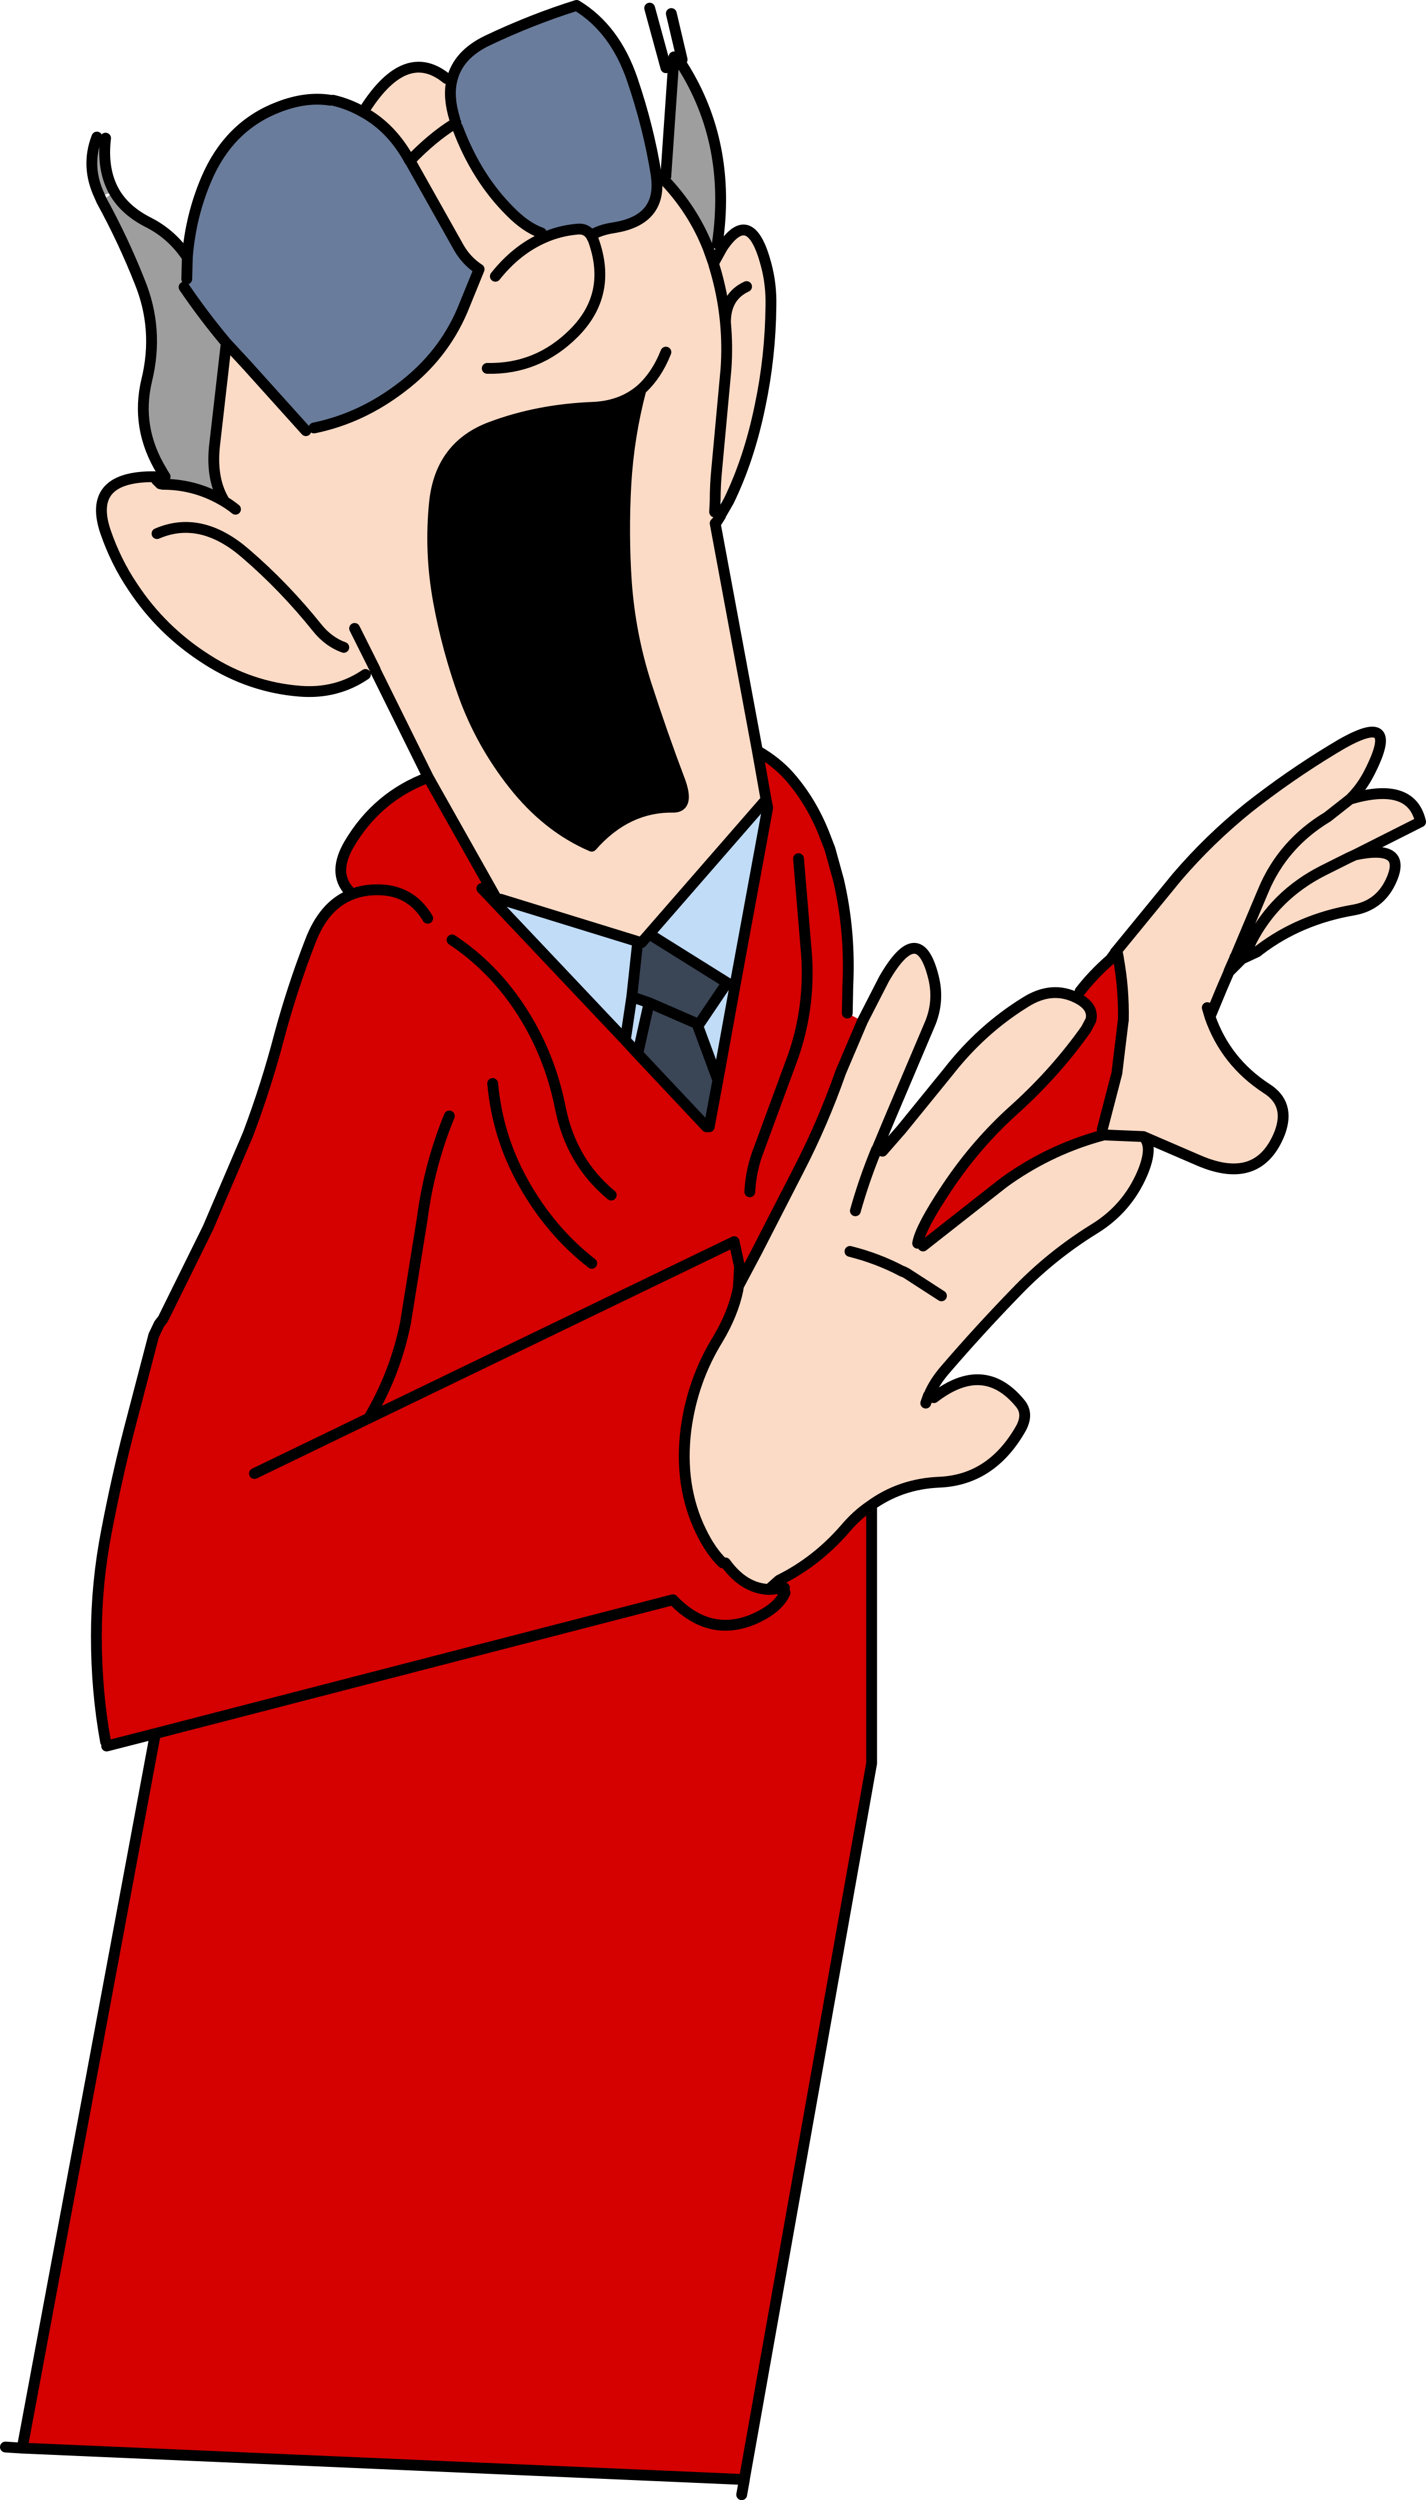
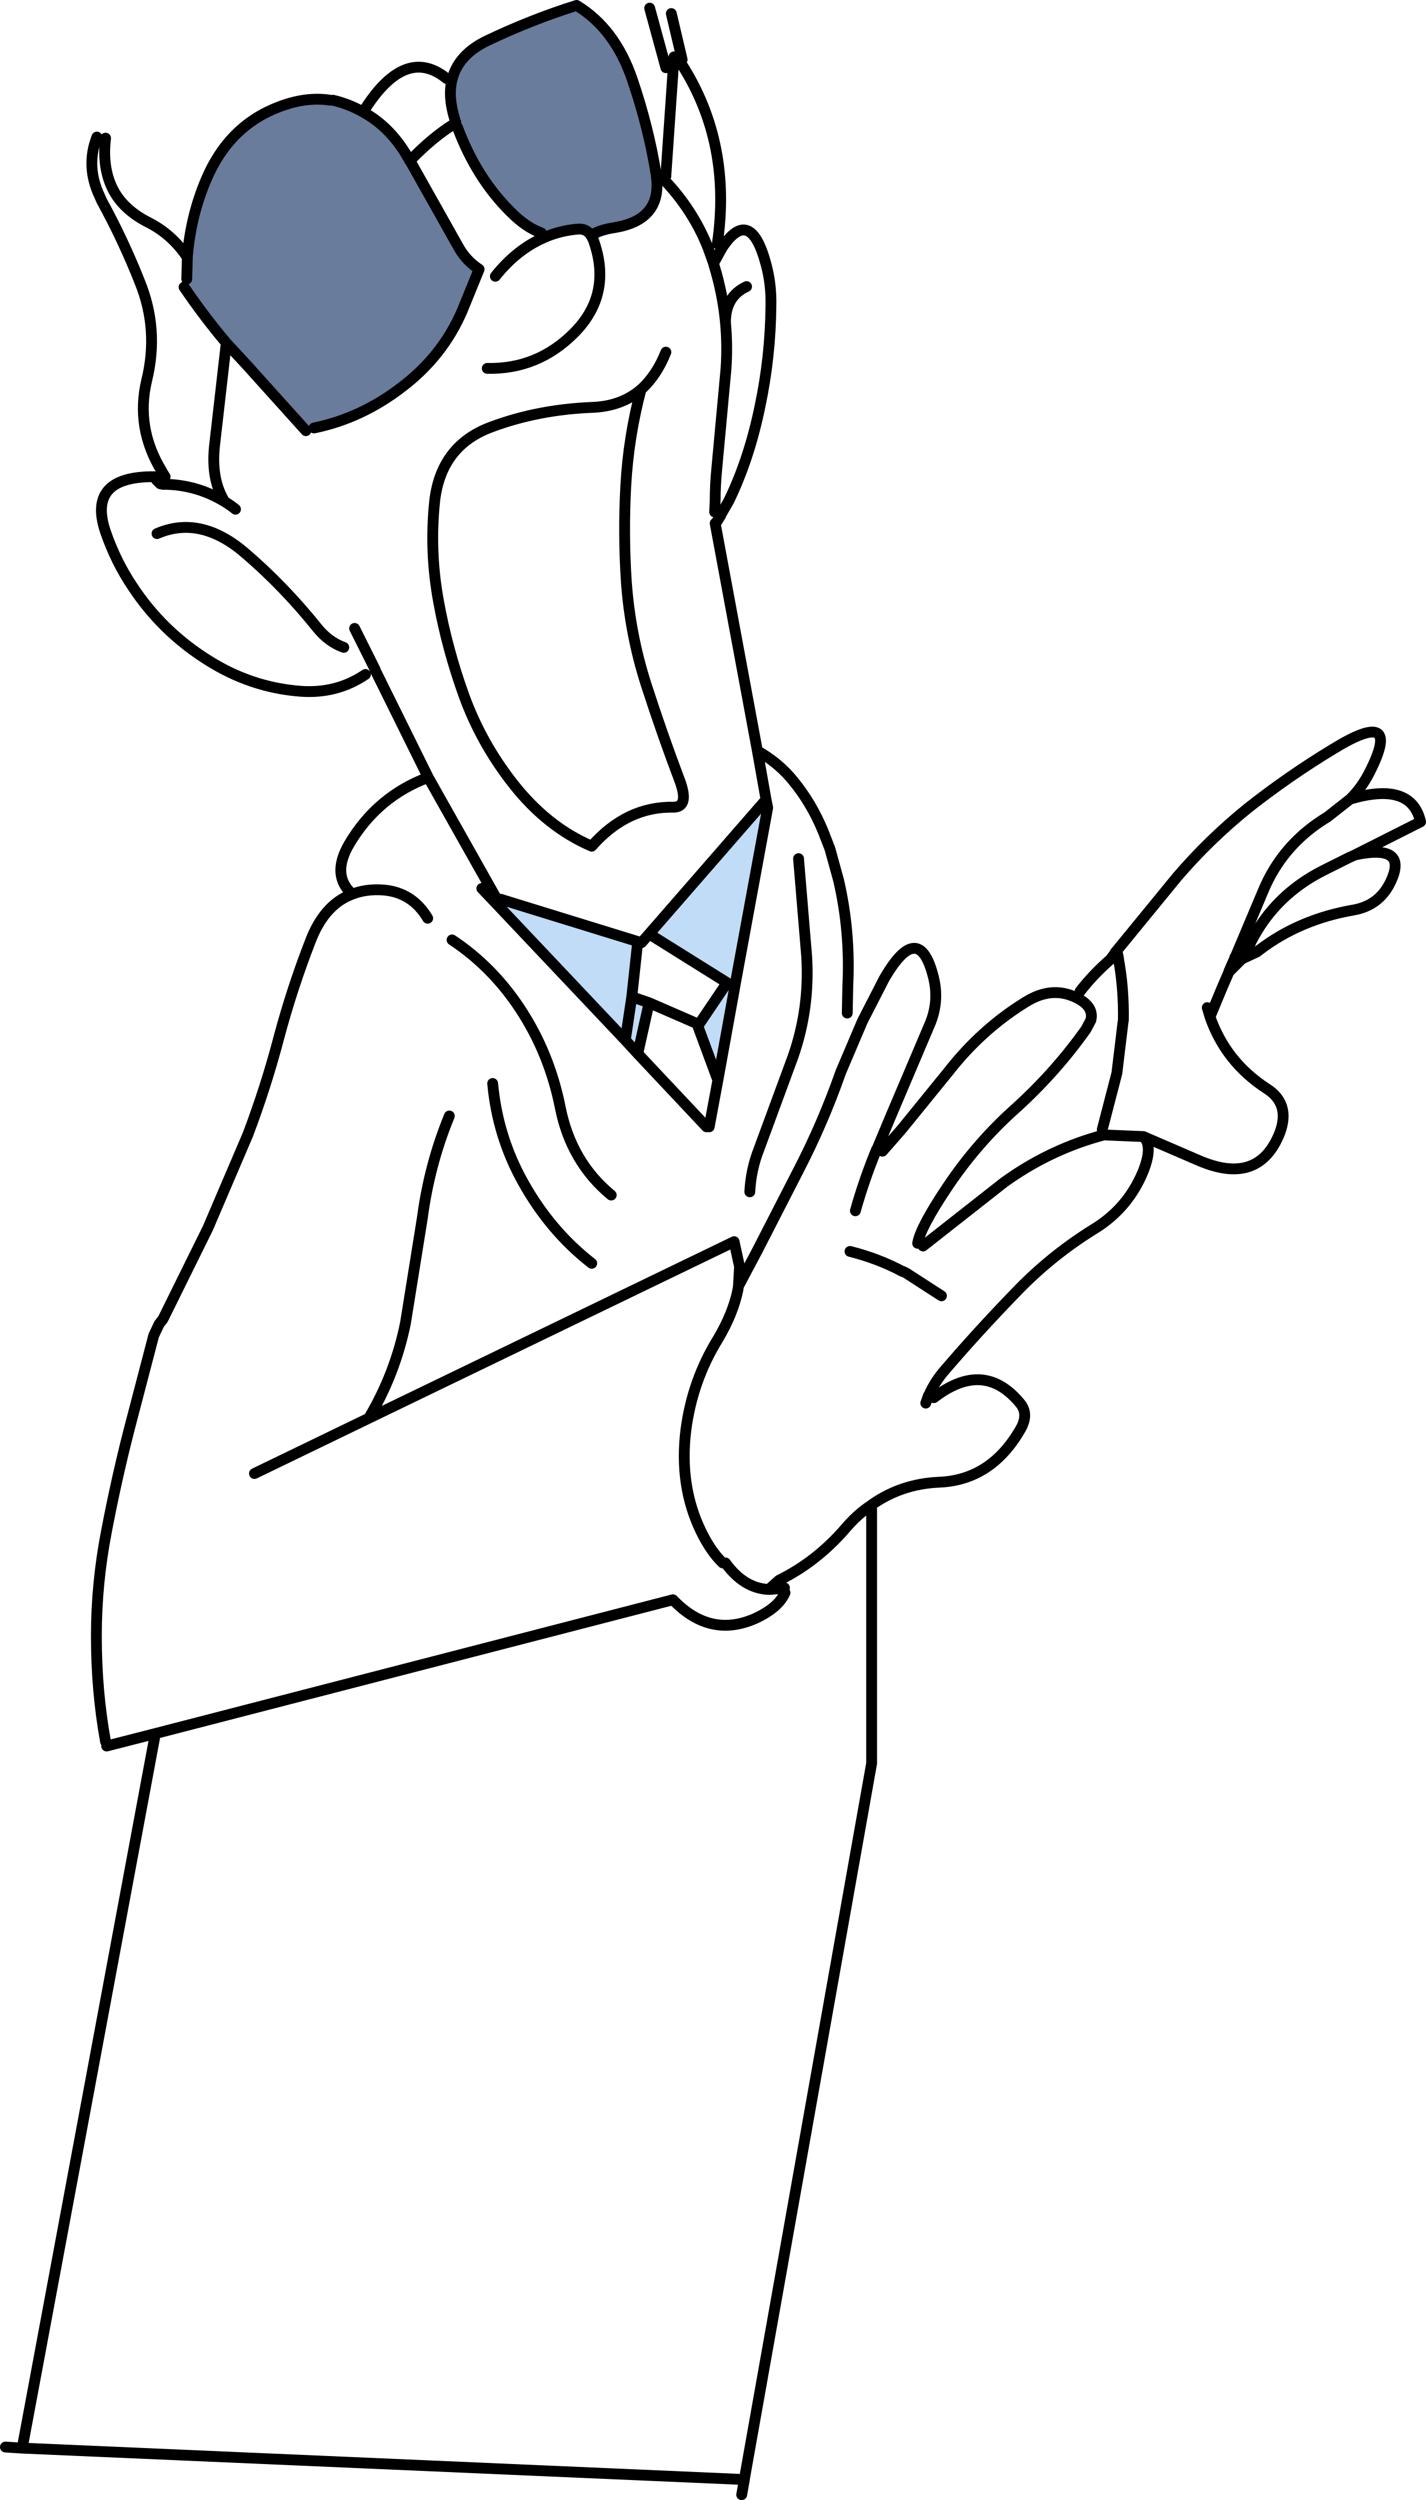
<svg xmlns="http://www.w3.org/2000/svg" height="230.75px" width="131.7px">
  <g transform="matrix(1.0, 0.0, 0.0, 1.0, -29.0, -55.75)">
-     <path d="M98.95 125.05 Q100.7 126.05 101.9 127.4 L102.2 127.75 Q103.95 129.85 105.05 132.55 L105.65 134.1 106.45 137.0 Q107.55 141.75 107.3 146.75 L107.25 149.25 108.65 150.0 106.65 154.7 Q105.0 159.4 102.75 163.75 L98.9 171.25 97.2 174.45 97.15 174.8 Q96.7 177.0 95.3 179.35 92.95 183.15 92.35 187.7 91.7 192.9 93.75 197.1 94.65 198.95 95.75 200.0 L96.0 200.0 Q97.7 202.35 100.0 202.45 L100.05 202.45 101.3 202.35 101.5 202.75 Q100.9 204.15 98.7 205.15 94.55 206.95 91.15 203.4 L43.35 215.75 91.15 203.4 Q94.55 206.95 98.7 205.15 100.9 204.15 101.5 202.75 L101.45 202.3 101.3 202.35 100.95 201.6 Q104.4 199.9 107.05 196.85 108.1 195.6 109.35 194.75 L109.5 195.0 109.5 218.5 97.75 284.55 97.75 284.6 31.05 281.7 43.35 215.75 38.85 216.9 38.75 216.5 Q37.9 211.85 37.9 206.75 37.9 201.85 38.85 197.0 39.75 192.3 40.9 187.8 L43.2 179.0 43.7 177.95 44.05 177.5 48.2 169.1 51.9 160.45 Q53.6 155.95 54.8 151.35 56.0 146.9 57.65 142.65 58.9 139.35 61.35 138.35 L61.25 138.0 Q59.7 136.3 61.25 133.65 63.85 129.25 68.55 127.5 L74.75 138.5 73.5 137.75 74.5 138.8 86.75 151.75 87.9 153.0 94.25 159.75 94.5 159.75 95.3 155.45 96.85 146.9 96.9 146.6 99.9 130.3 99.75 129.55 98.95 125.05 M128.45 147.85 L128.75 147.25 Q129.9 145.75 131.55 144.3 L132.1 143.8 132.15 143.75 132.2 143.7 132.3 144.2 132.3 144.25 Q132.8 147.0 132.75 149.9 L132.7 150.25 132.15 154.8 130.8 160.0 130.4 160.65 Q125.7 162.0 121.7 164.9 L114.25 170.75 113.75 170.5 Q114.0 169.05 116.4 165.45 119.15 161.3 122.8 158.05 126.5 154.7 129.3 150.75 L129.75 149.9 Q130.05 148.65 128.45 147.85 M68.5 140.5 Q67.1 138.15 64.5 137.9 62.75 137.75 61.35 138.35 62.75 137.75 64.5 137.9 67.1 138.15 68.5 140.5 M70.5 158.75 Q68.65 163.25 68.0 168.2 L66.45 177.85 Q65.5 182.55 63.05 186.65 L96.8 170.35 97.3 172.65 97.2 174.45 97.3 172.65 96.8 170.35 63.05 186.65 52.5 191.75 63.05 186.65 Q65.5 182.55 66.45 177.85 L68.0 168.2 Q68.65 163.25 70.5 158.75 M85.45 166.05 Q81.75 163.0 80.75 158.0 79.75 152.95 77.0 148.8 74.45 144.95 70.75 142.5 74.45 144.95 77.0 148.8 79.75 152.95 80.75 158.0 81.75 163.0 85.45 166.05 M83.65 172.35 Q79.8 169.35 77.3 164.85 74.95 160.65 74.5 155.75 74.95 160.65 77.3 164.85 79.8 169.35 83.65 172.35 M98.25 165.75 Q98.35 163.7 99.1 161.8 L102.25 153.25 Q103.8 148.8 103.5 144.0 L102.75 135.0 103.5 144.0 Q103.8 148.8 102.25 153.25 L99.1 161.8 Q98.35 163.7 98.25 165.75" fill="#d50000" fill-rule="evenodd" stroke="none" />
    <path d="M89.65 72.3 Q90.0 76.05 85.8 76.75 84.75 76.9 84.0 77.25 L83.6 77.5 Q83.15 76.8 82.3 76.9 80.65 77.05 79.2 77.7 L79.0 77.25 Q77.6 76.75 76.2 75.35 73.0 72.2 71.25 67.5 L71.1 67.05 71.0 66.75 Q70.35 64.65 70.75 63.1 71.3 60.8 74.0 59.5 78.1 57.55 82.25 56.25 85.8 58.4 87.4 63.1 88.9 67.5 89.6 71.85 L89.65 72.3 M46.3 79.5 Q46.6 75.7 48.05 72.3 50.15 67.35 54.8 65.6 57.3 64.65 59.5 65.0 L59.75 65.0 Q61.25 65.35 62.55 66.1 65.2 67.55 66.85 70.6 L66.9 70.65 71.4 78.65 Q72.1 79.85 73.25 80.6 L71.7 84.4 Q69.9 88.6 66.15 91.45 62.4 94.35 58.0 95.25 L57.25 95.5 51.8 89.45 49.9 87.4 Q47.8 84.9 46.0 82.25 L46.25 81.5 46.3 79.55 46.3 79.5" fill="#6a7c9b" fill-rule="evenodd" stroke="none" />
    <path d="M74.75 138.5 L75.25 138.75 87.9 142.65 87.35 147.75 86.75 151.75 87.35 147.75 88.95 148.3 87.9 153.0 86.75 151.75 74.5 138.8 74.75 138.5 M88.95 141.95 L99.45 129.9 99.9 130.3 96.9 146.6 96.15 146.45 96.85 146.9 95.3 155.45 93.45 150.45 93.55 150.3 96.15 146.45 88.95 141.95" fill="#c1dcf7" fill-rule="evenodd" stroke="none" />
-     <path d="M88.2 91.7 Q87.05 96.05 86.8 100.5 86.55 105.05 86.85 109.5 87.2 114.3 88.65 118.85 90.15 123.5 91.8 127.85 92.65 130.2 91.25 130.25 86.9 130.15 83.65 133.85 79.55 132.1 76.4 128.1 73.45 124.35 71.85 119.95 70.3 115.65 69.5 111.25 68.65 106.6 69.15 101.95 69.75 96.85 74.4 95.15 78.7 93.55 83.7 93.35 86.4 93.25 88.2 91.7" fill="#000000" fill-rule="evenodd" stroke="none" />
-     <path d="M90.25 72.25 Q93.0 75.1 94.4 78.65 L94.9 80.05 95.7 78.6 Q98.3 74.7 99.75 80.15 100.25 82.0 100.2 84.0 100.15 88.7 99.2 93.2 98.2 98.1 96.3 102.0 L95.05 101.95 95.0 103.0 95.55 103.3 95.55 103.35 95.2 103.9 95.05 104.05 98.95 125.05 99.75 129.55 99.45 129.9 88.95 141.95 88.25 142.75 87.9 142.65 75.25 138.75 74.75 138.5 68.55 127.5 63.65 117.6 63.65 117.55 62.75 118.0 Q60.1 119.8 56.75 119.55 52.15 119.2 48.15 116.65 43.95 114.0 41.25 109.9 39.7 107.6 38.75 104.85 37.05 99.85 42.9 99.75 L43.25 99.75 43.3 99.8 43.45 100.05 43.8 100.4 44.05 100.45 44.25 100.45 Q47.2 100.5 49.75 102.05 48.5 100.05 48.8 97.0 L49.9 87.4 51.8 89.45 57.25 95.5 58.0 95.25 Q62.4 94.35 66.15 91.45 69.9 88.6 71.7 84.4 L73.25 80.6 Q72.1 79.85 71.4 78.65 L66.9 70.65 66.85 70.6 Q65.2 67.55 62.55 66.1 L62.75 65.75 Q66.5 59.95 70.25 63.0 L70.75 63.1 Q70.35 64.65 71.0 66.75 L71.1 67.05 71.0 67.15 71.25 67.5 Q73.0 72.2 76.2 75.35 77.6 76.75 79.0 77.25 L79.2 77.7 Q80.65 77.05 82.3 76.9 83.15 76.8 83.6 77.5 L84.0 77.25 Q84.75 76.9 85.8 76.75 90.0 76.05 89.65 72.3 L90.25 72.25 M74.0 89.75 Q78.65 89.85 82.0 86.5 85.6 82.9 83.8 77.9 L83.6 77.5 83.8 77.9 Q85.6 82.9 82.0 86.5 78.65 89.85 74.0 89.75 M108.65 150.0 L110.65 146.1 Q113.85 140.55 115.2 145.9 115.75 148.05 114.95 150.1 L111.15 159.05 110.0 161.8 109.95 161.85 110.5 162.0 112.25 160.0 116.6 154.65 Q119.65 150.75 123.7 148.25 126.15 146.7 128.45 147.85 130.05 148.65 129.75 149.9 L129.3 150.75 Q126.5 154.7 122.8 158.05 119.15 161.3 116.4 165.45 114.0 169.05 113.75 170.5 L114.25 170.75 121.7 164.9 Q125.7 162.0 130.4 160.65 L130.95 160.5 130.8 160.0 132.15 154.8 132.7 150.25 132.75 149.9 Q132.8 147.0 132.3 144.25 L132.3 144.2 132.2 143.7 132.15 143.75 132.1 143.8 132.0 143.7 132.0 143.65 132.05 143.6 137.7 136.7 Q140.7 133.2 144.3 130.3 148.05 127.35 152.1 124.9 158.6 120.9 155.5 127.0 154.8 128.4 153.75 129.45 L153.7 129.5 Q159.35 127.85 160.2 131.6 L154.15 134.65 Q159.15 133.6 157.4 137.2 156.35 139.35 153.95 139.75 149.05 140.6 145.35 143.4 L144.55 142.65 144.45 142.9 143.6 144.3 143.1 144.05 143.05 144.1 143.05 144.15 142.5 145.4 142.5 145.45 141.85 146.95 140.75 149.6 Q142.2 153.75 145.95 156.2 148.2 157.6 147.2 160.3 145.25 165.25 139.7 162.85 L134.6 160.65 Q135.55 161.55 134.5 164.05 133.1 167.3 130.1 169.15 126.05 171.65 122.8 175.05 119.45 178.5 116.35 182.1 115.3 183.3 114.8 184.5 L115.25 184.75 Q119.85 181.2 123.2 185.25 124.05 186.25 123.25 187.65 120.55 192.35 115.75 192.55 112.15 192.7 109.35 194.75 108.1 195.6 107.05 196.85 104.4 199.9 100.95 201.6 L100.0 202.45 Q97.7 202.35 96.0 200.0 L95.75 200.0 Q94.65 198.95 93.75 197.1 91.7 192.9 92.35 187.7 92.95 183.15 95.3 179.35 96.7 177.0 97.15 174.8 L97.2 174.45 98.9 171.25 102.75 163.75 Q105.0 159.4 106.65 154.7 L108.65 150.0 M97.95 82.2 Q96.0 83.1 96.0 85.5 95.75 82.85 94.95 80.25 L94.9 80.05 94.95 80.25 Q95.75 82.85 96.0 85.5 96.0 83.1 97.95 82.2 M88.2 91.7 Q86.4 93.25 83.7 93.35 78.7 93.55 74.4 95.15 69.75 96.85 69.15 101.95 68.65 106.6 69.5 111.25 70.3 115.65 71.85 119.95 73.45 124.35 76.4 128.1 79.55 132.1 83.65 133.85 86.9 130.15 91.25 130.25 92.65 130.2 91.8 127.85 90.15 123.5 88.65 118.85 87.2 114.3 86.85 109.5 86.55 105.05 86.8 100.5 87.05 96.05 88.2 91.7 89.65 90.4 90.5 88.25 89.65 90.4 88.2 91.7 M96.0 85.5 Q96.2 87.65 96.05 89.8 L95.2 99.0 Q95.05 100.5 95.05 101.95 95.05 100.5 95.2 99.0 L96.05 89.8 Q96.2 87.65 96.0 85.5 M71.0 67.15 Q68.9 68.45 66.85 70.6 68.9 68.45 71.0 67.15 M74.75 81.25 Q76.7 78.8 79.2 77.7 76.7 78.8 74.75 81.25 M61.75 113.75 L63.65 117.55 61.75 113.75 M60.75 115.5 Q59.35 115.0 58.3 113.7 55.25 109.9 51.7 106.85 47.55 103.25 43.5 105.0 47.55 103.25 51.7 106.85 55.25 109.9 58.3 113.7 59.35 115.0 60.75 115.5 M50.75 102.75 Q50.25 102.35 49.75 102.05 50.25 102.35 50.75 102.75 M134.6 160.65 L131.0 160.5 130.95 160.5 131.0 160.5 134.6 160.65 M154.15 134.65 L153.6 134.9 151.2 136.1 Q146.75 138.35 144.55 142.65 146.75 138.35 151.2 136.1 L153.6 134.9 154.15 134.65 M143.1 144.05 L145.65 138.0 Q147.45 133.65 151.6 131.15 L153.7 129.5 151.6 131.15 Q147.45 133.65 145.65 138.0 L143.1 144.05 M108.0 167.5 Q108.8 164.65 109.95 161.85 108.8 164.65 108.0 167.5 M115.95 175.35 L112.7 173.25 112.4 173.1 112.35 173.1 Q110.1 171.9 107.5 171.25 110.1 171.9 112.35 173.1 L112.4 173.1 112.7 173.25 115.95 175.35 M114.5 185.25 L114.75 184.55 114.8 184.5 114.75 184.55 114.5 185.25 M140.5 148.75 L140.75 149.6 140.5 148.75" fill="#fbdbc6" fill-rule="evenodd" stroke="none" />
-     <path d="M91.2 61.7 L92.0 61.75 Q96.6 69.0 95.25 78.25 L94.4 78.65 Q93.0 75.1 90.25 72.25 L90.5 72.0 90.5 71.9 91.2 61.7 M38.2 73.85 Q36.9 71.1 37.95 68.4 L38.75 68.5 Q38.4 71.4 39.55 73.45 40.55 75.2 42.75 76.3 44.9 77.4 46.3 79.5 L46.3 79.55 46.25 81.5 46.0 82.25 Q47.8 84.9 49.9 87.4 L48.8 97.0 Q48.5 100.05 49.75 102.05 47.2 100.5 44.25 100.45 L44.25 99.75 44.0 99.35 43.95 99.25 Q41.5 95.25 42.55 90.85 43.7 86.15 41.9 81.75 40.4 77.95 38.4 74.3 L39.55 73.45 38.2 73.85" fill="#9e9e9e" fill-rule="evenodd" stroke="none" />
-     <path d="M87.9 142.65 L88.25 142.75 88.95 141.95 96.15 146.45 93.55 150.3 93.45 150.45 95.3 155.45 94.5 159.75 94.25 159.75 87.9 153.0 88.95 148.3 87.35 147.75 87.9 142.65 M93.55 150.3 L88.95 148.3 93.55 150.3" fill="#3a4556" fill-rule="evenodd" stroke="none" />
    <path d="M91.2 61.7 L90.5 71.9 90.5 72.0 M90.25 72.25 Q93.0 75.1 94.4 78.65 L94.9 80.05 95.7 78.6 Q98.3 74.7 99.75 80.15 100.25 82.0 100.2 84.0 100.15 88.7 99.2 93.2 98.2 98.1 96.3 102.0 L95.55 103.3 95.55 103.35 95.2 103.9 95.05 104.05 98.95 125.05 Q100.7 126.05 101.9 127.4 L102.2 127.75 Q103.95 129.85 105.05 132.55 L105.65 134.1 106.45 137.0 Q107.55 141.75 107.3 146.75 L107.25 149.25 M95.25 78.25 Q96.6 69.0 92.0 61.75 M91.2 61.7 L91.25 61.0 M89.65 72.3 Q90.0 76.05 85.8 76.75 84.75 76.9 84.0 77.25 M83.6 77.5 L83.8 77.9 Q85.6 82.9 82.0 86.5 78.65 89.85 74.0 89.75 M89.65 72.3 L89.6 71.85 Q88.9 67.5 87.4 63.1 85.8 58.4 82.25 56.25 78.1 57.55 74.0 59.5 71.3 60.8 70.75 63.1 70.35 64.65 71.0 66.75 M71.25 67.5 Q73.0 72.2 76.2 75.35 77.6 76.75 79.0 77.25 M79.2 77.7 Q80.65 77.05 82.3 76.9 83.15 76.8 83.6 77.5 M90.5 62.0 L89.0 56.5 M92.0 61.25 L91.0 57.0 M108.65 150.0 L110.65 146.1 Q113.85 140.55 115.2 145.9 115.75 148.05 114.95 150.1 L111.15 159.05 110.0 161.8 109.95 161.85 Q108.8 164.65 108.0 167.5 M110.5 162.0 L112.25 160.0 116.6 154.65 Q119.65 150.75 123.7 148.25 126.15 146.7 128.45 147.85 130.05 148.65 129.75 149.9 L129.3 150.75 Q126.5 154.7 122.8 158.05 119.15 161.3 116.4 165.45 114.0 169.05 113.75 170.5 M128.75 147.25 Q129.9 145.75 131.55 144.3 L132.0 143.7 132.0 143.65 132.05 143.6 137.7 136.7 Q140.7 133.2 144.3 130.3 148.05 127.35 152.1 124.9 158.6 120.9 155.5 127.0 154.8 128.4 153.75 129.45 L153.7 129.5 Q159.35 127.85 160.2 131.6 L154.15 134.65 Q159.15 133.6 157.4 137.2 156.35 139.35 153.95 139.75 149.05 140.6 145.35 143.4 L145.1 143.6 143.6 144.3 143.6 144.35 142.5 145.45 141.85 146.95 140.75 149.6 Q142.2 153.75 145.95 156.2 148.2 157.6 147.2 160.3 145.25 165.25 139.7 162.85 L134.6 160.65 Q135.55 161.55 134.5 164.05 133.1 167.3 130.1 169.15 126.05 171.65 122.8 175.05 119.45 178.5 116.35 182.1 115.3 183.3 114.8 184.5 L114.75 184.55 114.5 185.25 M115.25 184.75 Q119.85 181.2 123.2 185.25 124.05 186.25 123.25 187.65 120.55 192.35 115.75 192.55 112.15 192.7 109.35 194.75 108.1 195.6 107.05 196.85 104.4 199.9 100.95 201.6 L100.0 202.45 Q97.7 202.35 96.0 200.0 M109.5 195.0 L109.5 218.5 97.75 284.55 97.75 284.6 97.5 286.0 M94.9 80.05 L94.95 80.25 Q95.75 82.85 96.0 85.5 96.0 83.1 97.95 82.2 M88.2 91.7 Q87.05 96.05 86.8 100.5 86.55 105.05 86.85 109.5 87.2 114.3 88.65 118.85 90.15 123.5 91.8 127.85 92.65 130.2 91.25 130.25 86.9 130.15 83.65 133.85 79.55 132.1 76.4 128.1 73.45 124.35 71.85 119.95 70.3 115.65 69.5 111.25 68.65 106.6 69.15 101.95 69.75 96.85 74.4 95.15 78.7 93.55 83.7 93.35 86.4 93.25 88.2 91.7 89.65 90.4 90.5 88.25 M95.05 101.95 Q95.05 100.5 95.2 99.0 L96.05 89.8 Q96.2 87.65 96.0 85.5 M38.4 74.3 L38.2 73.85 Q36.9 71.1 37.95 68.4 M38.75 68.5 Q38.4 71.4 39.55 73.45 40.55 75.2 42.75 76.3 44.9 77.4 46.3 79.5 46.6 75.7 48.05 72.3 50.15 67.35 54.8 65.6 57.3 64.65 59.5 65.0 M59.75 65.0 Q61.25 65.35 62.55 66.1 65.2 67.55 66.85 70.6 68.9 68.45 71.0 67.15 L71.1 67.05 M62.75 65.75 Q66.5 59.95 70.25 63.0 M38.4 74.3 Q40.4 77.95 41.9 81.75 43.7 86.15 42.55 90.85 41.5 95.25 43.95 99.25 L44.0 99.35 44.25 99.75 M44.25 100.45 Q47.2 100.5 49.75 102.05 48.5 100.05 48.8 97.0 L49.9 87.4 Q47.8 84.9 46.0 82.25 M46.25 81.5 L46.3 79.55 46.3 79.5 M66.85 70.6 L66.9 70.65 71.4 78.65 Q72.1 79.85 73.25 80.6 L71.7 84.4 Q69.9 88.6 66.15 91.45 62.4 94.35 58.0 95.25 M57.25 95.5 L51.8 89.45 49.9 87.4 M79.2 77.7 Q76.7 78.8 74.75 81.25 M63.65 117.55 L61.75 113.75 M63.65 117.55 L63.65 117.6 68.55 127.5 74.75 138.5 M75.25 138.75 L87.9 142.65 88.25 142.75 88.95 141.95 99.45 129.9 99.75 129.55 98.95 125.05 M44.25 100.45 L44.05 100.45 43.8 100.4 43.45 100.05 43.3 99.8 43.25 99.75 42.9 99.75 Q37.05 99.85 38.75 104.85 39.7 107.6 41.25 109.9 43.95 114.0 48.15 116.65 52.15 119.2 56.75 119.55 60.1 119.8 62.75 118.0 M49.75 102.05 Q50.25 102.35 50.75 102.75 M43.5 105.0 Q47.55 103.25 51.7 106.85 55.25 109.9 58.3 113.7 59.35 115.0 60.75 115.5 M68.55 127.5 Q63.85 129.25 61.25 133.65 59.7 136.3 61.25 138.0 M61.35 138.35 Q62.75 137.75 64.5 137.9 67.1 138.15 68.5 140.5 M74.5 138.8 L86.75 151.75 87.35 147.75 87.9 142.65 M74.5 138.8 L73.5 137.75 M61.35 138.35 Q58.9 139.35 57.65 142.65 56.0 146.9 54.8 151.35 53.6 155.95 51.9 160.45 L48.2 169.1 44.05 177.5 43.7 177.95 43.2 179.0 40.9 187.8 Q39.75 192.3 38.85 197.0 37.9 201.85 37.9 206.75 37.9 211.85 38.75 216.5 M38.85 216.9 L43.35 215.75 91.15 203.4 Q94.55 206.95 98.7 205.15 100.9 204.15 101.5 202.75 M101.3 202.35 L100.05 202.45 100.0 202.45 M95.75 200.0 Q94.65 198.95 93.75 197.1 91.7 192.9 92.35 187.7 92.95 183.15 95.3 179.35 96.7 177.0 97.15 174.8 L97.2 174.45 97.3 172.65 96.8 170.35 63.05 186.65 52.5 191.75 M74.5 155.75 Q74.95 160.65 77.3 164.85 79.8 169.35 83.65 172.35 M70.75 142.5 Q74.45 144.95 77.0 148.8 79.75 152.95 80.75 158.0 81.75 163.0 85.45 166.05 M63.05 186.65 Q65.5 182.55 66.45 177.85 L68.0 168.2 Q68.65 163.25 70.5 158.75 M132.1 143.8 L132.15 143.75 132.2 143.7 132.3 144.2 132.3 144.25 Q132.8 147.0 132.75 149.9 L132.7 150.25 132.15 154.8 130.8 160.0 M130.95 160.5 L131.0 160.5 134.6 160.65 M131.55 144.3 L132.1 143.8 M144.55 142.65 Q146.75 138.35 151.2 136.1 L153.6 134.9 154.15 134.65 M144.55 142.65 L144.45 142.9 143.6 144.3 M143.1 144.05 L143.05 144.1 143.05 144.15 142.5 145.4 142.5 145.45 M153.7 129.5 L151.6 131.15 Q147.45 133.65 145.65 138.0 L143.1 144.05 M95.05 101.95 L95.0 103.0 M99.75 129.55 L99.9 130.3 96.9 146.6 96.85 146.9 95.3 155.45 94.5 159.75 M94.25 159.75 L87.9 153.0 86.75 151.75 M87.35 147.75 L88.95 148.3 93.55 150.3 96.15 146.45 88.95 141.95 M96.85 146.9 L96.15 146.45 M102.75 135.0 L103.5 144.0 Q103.8 148.8 102.25 153.25 L99.1 161.8 Q98.35 163.7 98.25 165.75 M108.65 150.0 L106.65 154.7 Q105.0 159.4 102.75 163.75 L98.9 171.25 97.2 174.45 M114.25 170.75 L121.7 164.9 Q125.7 162.0 130.4 160.65 L130.95 160.5 M107.5 171.25 Q110.1 171.9 112.35 173.1 L112.4 173.1 112.7 173.25 115.95 175.35 M95.3 155.45 L93.45 150.45 93.55 150.3 M101.3 202.35 L101.45 202.3 M140.75 149.6 L140.5 148.75 M88.95 148.3 L87.9 153.0 M31.05 281.7 L29.5 281.6 M43.35 215.75 L31.05 281.7 97.75 284.6" fill="none" stroke="#000000" stroke-linecap="round" stroke-linejoin="round" stroke-width="1.0" />
  </g>
</svg>